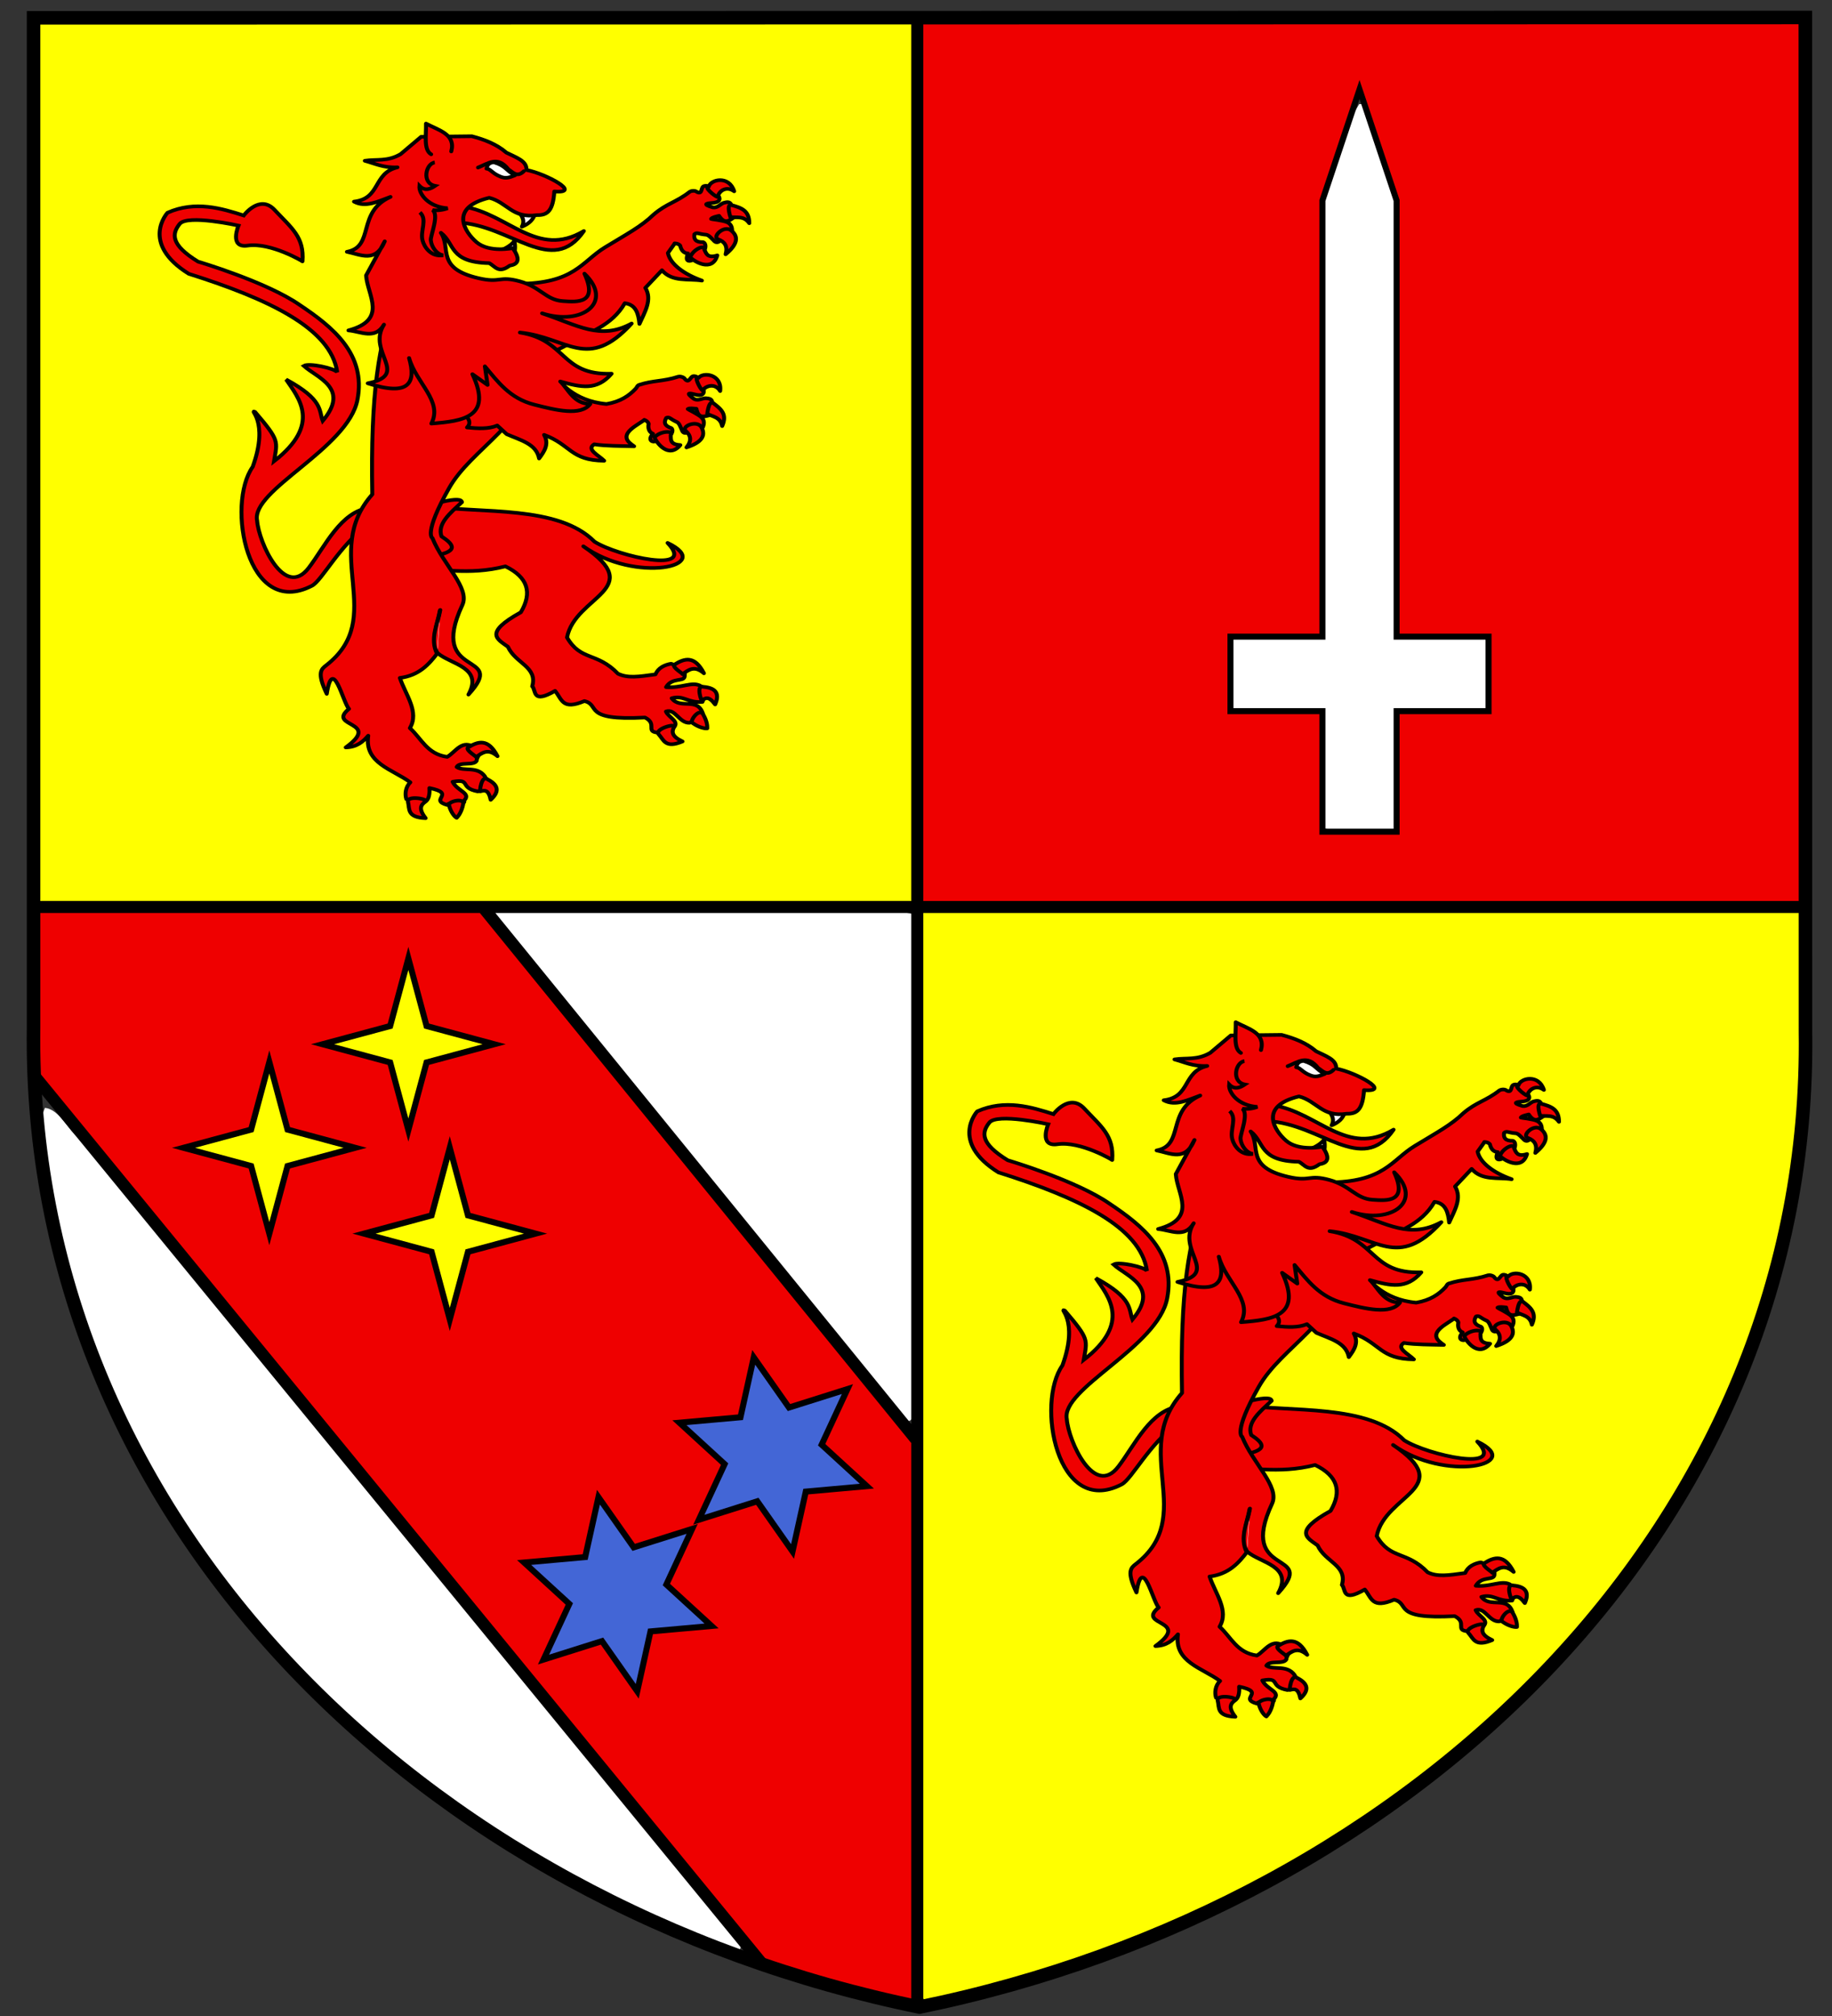
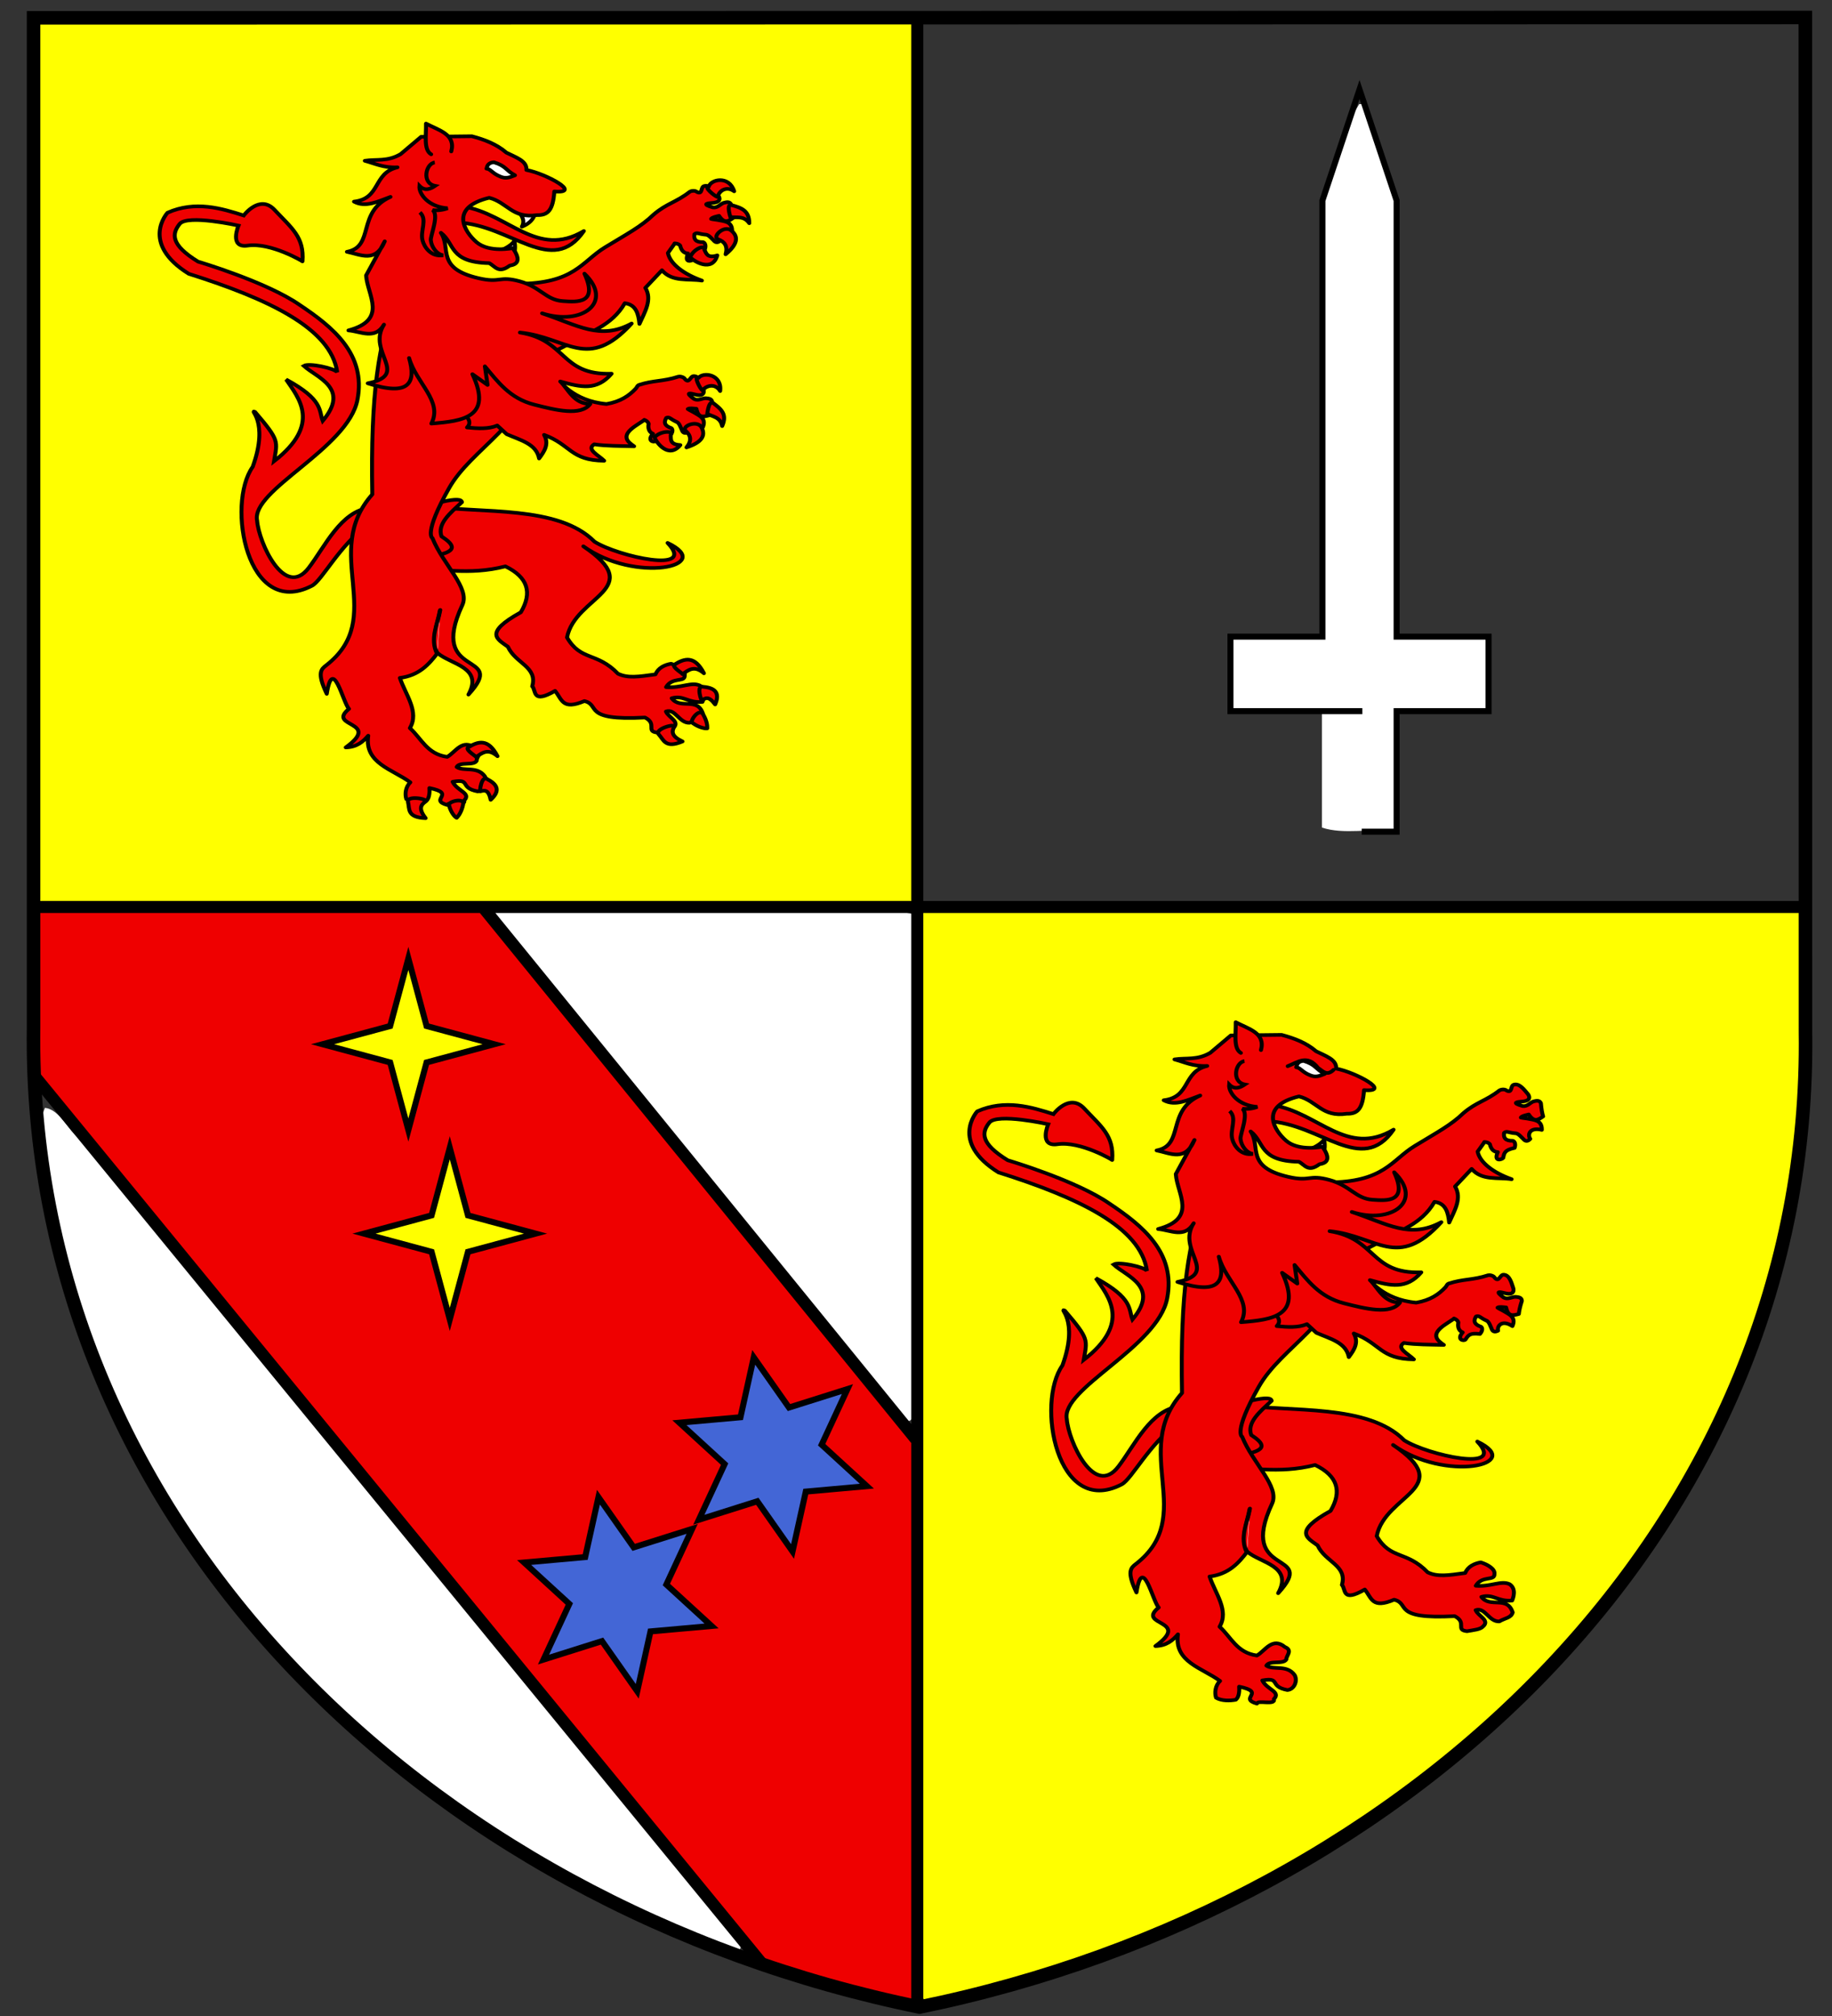
<svg xmlns="http://www.w3.org/2000/svg" width="600" height="660">
  <rect width="100%" height="100%" fill="#333333" stroke="none" />
  <defs>
    <linearGradient id="a">
      <stop style="stop-color:#fd0000;stop-opacity:1" offset="0" />
      <stop style="stop-color:#e77275;stop-opacity:.659" offset=".5" />
      <stop style="stop-color:#000;stop-opacity:.323" offset="1" />
    </linearGradient>
  </defs>
  <path d="M14.728 362.683c-2.54 5.5.544 12.674.74 18.666 9.949 67.773 45.005 130.9 95.186 177.022 37.156 35.846 82.974 62.21 131.127 80.358 2.975-2.4-2.93-5.999-3.963-8.465C167.043 544.42 97.18 457.744 25.687 372.542c-3.537-2.793-6.199-9.302-10.96-9.859zM162.025 298.808c5.122 9.14 13.737 17.24 20.179 25.985 38.264 46.877 76.296 94.025 114.942 140.54 4.182-.515.794-8.514 1.965-11.785.412-51.377.182-102.757.243-154.135-7.085-2.368-16.007-.301-23.784-.997-37.817.263-75.877-.523-113.545.392zM445.12 34.12c-5.91 9.72-8.145 21.57-12.176 32.223v142.064c-9.698.54-20.285-1.064-29.432.806.196 7.704-1.363 16.824.805 23.975h28.627v37.741c7.084 2.37 16.006.302 23.784.997 2.369-7.084.302-16.006.997-23.784 1.368-5.515-4.058-17.825 5.697-14.954 7.85-.632 16.762 1.295 23.926-.997-.642-7.8 1.3-16.67-.997-23.784h-28.626c-.024-47.093.047-94.191-.036-141.28-3.971-10.926-6.942-22.537-11.571-33.042h-.926l-.071.036z" style="fill:#fff;fill-opacity:1;stroke:none" />
  <g style="display:inline">
    <path d="M11.573 690.2c-.988 17.307-.532 35.007.091 52.443 5.786 9.873 14.237 18.297 21.14 27.524 71.254 87.6 142.669 175.204 215.152 261.763 5.11 7.288 15.224 7.093 22.809 10.202 9.147 2.048 18.665 5.958 27.754 6.49 3.198-4.602 1.113-11.75 1.92-17.3.558-55.515.189-111.036.297-166.555-15.338-20.431-32.333-39.922-48.307-59.992-31.093-38.177-62.199-76.343-93.299-114.514-11.837-1.69-24.388-.25-36.502-.729H13.061l-.886.398-.602.27z" style="fill:#ef0000;fill-opacity:1;stroke:none" transform="translate(0 -392.362)" />
  </g>
  <g style="display:inline">
    <path d="M11.571 399.568c-1.132 20.926-.16 42.231-.484 63.303.141 74.785-.368 149.583.636 224.36 2.868 3.795 9.16.956 13.381 1.968 90.924.644 181.85.307 272.776.393 4.32-3.461.854-11.304 1.967-16.499V400.87c-3.461-4.32-11.304-.855-16.5-1.968H13.056l-.884.397-.6.27zM301.24 690.198c-1.132 20.926-.16 42.231-.484 63.303.247 94.786-.556 189.582.557 284.362.327 3.409-.847 11.516 4.862 9.961 53.012-11.82 104.364-32.91 148.444-64.887 27.012-18.393 50.352-41.882 71.402-66.78 40.057-50.775 65.199-114.49 64.362-179.7-.078-15.252.598-30.73-.295-45.841-5.045-2.51-12.198-.377-18.04-1.084H302.722l-.883.397-.6.269z" style="fill:#ff0;fill-opacity:1;stroke:none" transform="translate(0 -392.362)" />
-     <path d="M301.657 399.87c-.544 13.96-.077 28.096-.233 42.124v245.13c1.934 2.21 6.144.386 8.957.98h278.637c2.21-1.933.386-6.143.98-8.956v-278.63c-1.933-2.21-6.143-.386-8.956-.98H302.405l-.486.216-.262.116zm144.138 23.895c3.894 11.498 7.965 23.018 11.432 34.613v141.541c1.934 2.21 6.144.387 8.957.98h21.353v24.095c-9.923.146-19.969-.29-29.815.216-1.169 3.365-.155 7.68-.495 11.399v27.733h-24.095c-.144-12.936.288-25.994-.216-38.854-3.364-1.168-7.68-.155-11.4-.494h-18.162V600.9c9.746-.145 19.614.287 29.284-.216 1.168-3.365.155-7.68.494-11.4V458.379c4.052-11.94 7.808-23.985 12.23-35.793l.433 1.18z" style="fill:#ef0000;fill-opacity:1;stroke:none" transform="translate(0 -392.362)" />
  </g>
  <g style="display:inline">
    <path d="M301.541 1049.518c-164.037-33.385-292.778-161.13-290.547-320.87V398.199l580.266-.112.05 332.134c2.231 159.74-126.51 285.912-290.547 319.297" style="fill:none;stroke:#000;stroke-width:4.435;stroke-linecap:butt;stroke-linejoin:miter;stroke-miterlimit:4;stroke-opacity:1;stroke-dasharray:none" transform="translate(0 -392.362)" />
    <path d="m321.28 647.214 11.722 16.676 19.44-6.135-8.582 18.49 15.033 13.767-20.304 1.814-4.406 19.902-11.722-16.677-19.44 6.135 8.582-18.49-15.033-13.767 20.304-1.813z" transform="matrix(.985 0 0 .985 -69.604 -193.13)" style="fill:#4366d6;fill-opacity:1;stroke:#000;stroke-width:2;stroke-miterlimit:4;stroke-opacity:1;stroke-dasharray:none" />
    <path d="m321.28 647.214 11.722 16.676 19.44-6.135-8.582 18.49 15.033 13.767-20.304 1.814-4.406 19.902-11.722-16.677-19.44 6.135 8.582-18.49-15.033-13.767 20.304-1.813z" transform="matrix(.985 0 0 .985 -120.466 -147.356)" style="fill:#4366d6;fill-opacity:1;stroke:#000;stroke-width:2;stroke-miterlimit:4;stroke-opacity:1;stroke-dasharray:none" />
    <path d="M300.419 398.36v652.29M11.086 689.289h579.85M158.552 689.845l141.346 173.617M11.086 744.379l238.612 291.031" style="fill:none;stroke:#000;stroke-width:3.942;stroke-linecap:butt;stroke-linejoin:miter;stroke-miterlimit:4;stroke-opacity:1;stroke-dasharray:none" transform="translate(0 -392.362)" />
    <path d="m206.442 571.663-6.05-22.474-22.475-6.051 22.474-6.052 6.051-22.474 6.052 22.474 22.474 6.052-22.474 6.05z" transform="matrix(.985 0 0 .985 -69.604 -193.13)" style="fill:#ff0;fill-opacity:1;stroke:#000;stroke-width:2;stroke-miterlimit:4;stroke-opacity:1;stroke-dasharray:none" />
    <path d="m206.442 571.663-6.05-22.474-22.475-6.051 22.474-6.052 6.051-22.474 6.052 22.474 22.474 6.052-22.474 6.05z" transform="matrix(.985 0 0 .985 -56.04 -131.13)" style="fill:#ff0;fill-opacity:1;stroke:#000;stroke-width:2;stroke-miterlimit:4;stroke-opacity:1;stroke-dasharray:none" />
-     <path d="m206.442 571.663-6.05-22.474-22.475-6.051 22.474-6.052 6.051-22.474 6.052 22.474 22.474 6.052-22.474 6.05z" transform="matrix(.985 0 0 .985 -115.137 -159.224)" style="fill:#ff0;fill-opacity:1;stroke:#000;stroke-width:2;stroke-miterlimit:4;stroke-opacity:1;stroke-dasharray:none" />
    <g style="fill:#ef0000;fill-opacity:1;stroke:#000;stroke-width:3.114;stroke-miterlimit:4;stroke-opacity:1;stroke-dasharray:none">
      <g style="fill:#ef0000;fill-opacity:1;stroke:#000;stroke-width:3.114;stroke-miterlimit:4;stroke-opacity:1;stroke-dasharray:none">
        <path d="M313.11 348.66c25.517 13.762 43.957 41.322 52.587 44.442 55.349 20.013 55.378-79.952 29.451-108.21-19.828-37.27-4.446-49.518-9.58-45.995-15.217 27.552-13.291 27.431-7.823 44.057-42.666-25.238-27.828-50.552-20.919-67.474-26.348 22.052-21.067 30.602-22.688 39.726-26.162-24.158-1.602-37.04 7.01-48.967-4.496-1.983-23.715 6.066-25.14 9.734-1.325-37.965 43.305-70.79 101.908-102.537 33.892-32.299 7.906-54.329 7.906-54.329-23.429-6.833-42.851 3.46-58.988 12.251 0 0-15.456-16.122-24.774-.786-10.808 17.785-19.45 26.803-14.55 47.19-.915.663 21.794-20.294 40.504-20.45 15.063-.124 4.326-18.089 4.326-18.089s38.145-16.32 45.617-9.045c7.471 7.275 10.13 16.275-9.045 34.213 0 0-50.305 25.888-72.96 49.65-22.828 23.128-45.145 50.22-31.841 87.815 14.174 40.055 95.83 62.457 95.166 89.046 1.789 18.755-10.295 70.288-33.622 46.6-15.925-16.17-32.664-43.41-55.926-42.887z" style="fill:#ef0000;fill-opacity:1;fill-rule:evenodd;stroke:#000;stroke-width:3.114;stroke-linecap:butt;stroke-linejoin:miter;stroke-miterlimit:4;stroke-opacity:1;stroke-dasharray:none;display:inline" transform="matrix(-.409 .063 .068 .377 225.004 20.532)" />
      </g>
    </g>
    <path d="M16.867 40.329c-.739.923-2.167 3.738 2.66 4.22 2.525.253 5.977.571-.071 2.5-2.438.428-3.772-1.895-5.469-2.5-1.309-.379-3.112-.899-3.812.938-.267 3.307-.662 5.648-1.125 7.25 2.396 1.796 4.481 3.501 7.28-1.063 1.576.445 3.418.78 4 1.688-1.144.336-2.341.352-3.218.562-3.292.79-7.56.64-7.406 6.22 6.203-1.63 7.368 2.647 5.875 4.937 1.27 1.513 2.472 1.497 3.594-.031 2.738-3.056 3.066-2.971 4.656-3.125 1.127-.11 2.186-.441 3.031-.625.884-.253 1.515.027 1.969.53.354 2.576-.511 4.388-4.438 4.313-1.075.396-1.53 2.024-.875 3.907 5.195 1.184 5.265 2.932 5.75 5.468.61.956 5.07 2.404 2.75-3.156 2.496-.144 3.604-2.274 4-4.312.772-.988 1.777-1.206 2.844-1.25l-.062.062 3.437 5.219c-1.146 6.168-8.273 11.74-17.219 15.156 6.957-1.2 14.981.966 20.25-5.656l8.407 9.656c-3.596 6.474.27 13.158 3 19.813.52-5.708 1.833-10.645 7.437-11.375 6.6 12.619 19.044 16.158 23.656 19.718l22.782 12.844 7.875-43.25c-28.794 0-32.51-12.249-44.313-20.031-11.333-7.473-18.389-11.455-24.6-17.969-6.654-6.2-11.466-6.693-18.369-12.562-.397-.338-2.508-.951-3.654.154-2.946 1.54-1.733-2.63-3.57-3.241-2.87-.955-5.295 2.794-7.052 4.99zM163.704 211.105c-27.185 4.249-65.932-.626-84.245 19.547-11.862 8.104-52.201 17.96-37.059.69-24.704 12.813 16.436 22.36 42.703 1.871-32.64 23.783 4.17 27.116 8.293 50.053-6.994 13.102-15.056 7.798-25.83 19.907-4.959 2.58-10.384 1.666-18.992.378-1.423-3.584-4.56-5.206-7.912-5.847-3.451 1.142-7.433 3.66-6.93 6.501-.088 3.896 6.275.553 9.435 6.348-7.61.676-12.917-3.096-17.165-.833-3.465 2.543-1.828 7.443-1.248 8.951 7.56.688 9.38-3.86 15.575-2.006-4.36 6.352-13.053-.89-15.842 8.542.819 3.09 3.876 3.036 6.756 4.938 5.28.28 7.29-8.015 11.986-6.195-1.186 3.266-7.384 5.571-3.683 9 1.26 1.596 4.669 1.922 8.095 2.566 6.088-.724-.221-4.665 6.223-8.267 32.191 1.88 22.343-6.908 30.737-9.035 11.167 5.096 11.256-.734 14.854-5.604 11.795 7.385 9.473-.153 11.587-2.512-2.852-10.783 8.539-12.534 12.33-21.714 5.133-4.08 12.664-7.428-6.547-18.93-5.965-10.838-3.531-19.301 7.818-25.242 18.786 5.228 33.712.898 50.568 1.347z" style="fill:#ef0000;fill-opacity:1;fill-rule:evenodd;stroke:#000;stroke-width:2;stroke-linecap:round;stroke-linejoin:round;stroke-miterlimit:4;stroke-opacity:1;stroke-dasharray:none" transform="matrix(-.646 0 0 .596 246.041 39.863)" />
    <path d="M146.688 208.968c5.992 5.984 12.607 11.9 10.338 18.788-6.27 4.465-9.684 8.667 6.254 11.087l6.13-15.707-12.507-14.318c-7.313-1.829-10.024-1.445-10.215.15z" style="fill:#ef0000;fill-opacity:1;fill-rule:evenodd;stroke:#000;stroke-width:2;stroke-linecap:round;stroke-linejoin:round;stroke-miterlimit:4;stroke-opacity:1;stroke-dasharray:none" transform="matrix(-.646 0 0 .596 246.041 39.863)" />
    <path d="M105.098 130.166c8.984 36.75 36.575 49.054 48.079 71.061 13.143 25.144 8.458 27.455 8.458 27.455-5.49 14.828-19.22 27.384-15.144 36.83 17.798 41.238-23.724 24.826-3.122 49.123-7.67-15.021 8.92-16.507 15.668-22.801 4.48 6.39 9.437 12.315 19.093 13.662-2.84 9.228-9.985 18.616-5.066 27.554-5.846 5.721-8.742 14.332-18.919 15.814-4.033-2.362-7.782-10.445-14.227-4.656-4.155 1.82-.456 5.03-.737 6.706 1.38 3.058 8.593.366 10.149 3.508-3.509 2.649-10.432-.72-14.307 5.198-1.661 3.134.176 7.929 3.7 8.203 9.53-1.976 3.044-7.117 12.646-5.27-2.28 5.123-9.534 6.142-5.834 10.262-.97 3.61 8.373.32 8.594 2.475 9.606-2.92-4.989-6.2 9.014-9.311-.14 2.04-.072 5.59 1.683 7.182 2.937.6 7.19.74 10.035-1.112.776-2.635.473-6.669-2.023-9.181 8.943-7.203 23.378-10.386 21.343-25.627 2.672 3.344 5.76 6.245 11.39 6.436-18.541-14.638 9.922-10.921-1.616-21.176 3.085-3.608 8.193-29.368 11.255-8.26 5.179-11.712 2.714-13.61.24-15.692-31.22-26.264 2.916-61.905-23.326-93.875.926-55.377-3.171-84.205-12.291-108.009z" style="fill:#ef0000;fill-opacity:1;fill-rule:evenodd;stroke:#000;stroke-width:2;stroke-linecap:round;stroke-linejoin:round;stroke-miterlimit:4;stroke-opacity:1;stroke-dasharray:none" transform="matrix(-.646 0 0 .596 246.041 39.863)" />
    <path d="m135.3 109.768-43.188 37.875c-4.178 3.321-10.05 6.528-18.719 7.406-7.15-1.33-11.46-4.57-14.812-8.437-.849-1.025-.642-1.562-1.688-2.063-7.433-2.642-12.024-1.747-20-4.562-.49-.173-2.7.027-3.375 1.469-2.201 2.49-2.534-1.836-4.468-1.75-3.022.134-3.956 4.477-4.813 7.156-.36 1.126-.68 4.274 4 3 2.45-.667 5.772-1.588.813 2.375-2.125 1.27-4.2-.417-6-.375-1.358.113-3.221.253-3.22 2.219.933 3.184 1.392 5.526 1.532 7.187 2.88.821 5.453 1.67 6.438-3.594 1.63-.147 3.475-.513 4.343.125-.949.723-2.068 1.178-2.812 1.688-2.793 1.914-6.855 3.313-4.719 8.469 5.212-3.738 7.858-.172 7.281 2.5 1.726.96 2.842.516 3.344-1.313 1.466-3.832 1.79-3.882 3.219-4.594 1.013-.504 1.87-1.182 2.594-1.656.735-.551 1.427-.527 2.03-.219 1.252 2.279 1.1 4.293-2.593 5.625-.862.754-.691 2.446.594 3.97 5.275-.75 5.953.835 7.312 3.03.95 1.07 4.698.023 1.438-3.906 2.28-1.026 2.546-3.423 2.187-5.469.368-1.198 1.238-1.764 2.22-2.187l-.032.094 4.344 3.125c7.676 5.522 4.448 8.659.843 11.312 6.958-.195 14.318-.125 20.22-1.094 4.222 2.783-2.241 5.987-5.032 9.032 17.149-.192 16.798-8.78 30.437-14.22-2.637 5.011-.19 9.014 2.532 12.97 1.414-8.061 9.446-10 16.437-13.344l4.781-4.75c4.48 2.014 9.848 1.658 15.313 1.062-2.799-3.053-.279-6.316 4.594-9.656 11.51-11.437 10.502-15.407 10.468-29.781z" style="fill:#ef0000;fill-opacity:1;fill-rule:evenodd;stroke:#000;stroke-width:2;stroke-linecap:round;stroke-linejoin:round;stroke-miterlimit:4;stroke-opacity:1;stroke-dasharray:none" transform="matrix(-.646 0 0 .596 246.041 39.863)" />
    <path d="M159.128 291.901c3.68-8.069-.188-15.856-1.47-23.74" style="fill:#fff;fill-rule:evenodd;stroke:#000;stroke-width:2;stroke-linecap:round;stroke-linejoin:round;stroke-miterlimit:4;stroke-opacity:1;stroke-dasharray:none" transform="matrix(-.646 0 0 .596 246.041 39.863)" />
    <path d="M16.788 64.56c3.289-1.305-2.981-8.099-6.708-4.782-3.726 3.317-3.225 7.555 2.909 13.018-1.176-4.486.511-6.932 3.8-8.236zM30.917 74.447c-1.317-4.368-7.615-7.335-7.134-4.245-1 2.103-1.497 4.955-6.57 3.204 2.561 9.483 11.85 3.296 13.704 1.04zM34.826 303.424c-.372-.2 5.295-3.651 4.213-5.177-5.284-3.616-10.338-5.18-15.049 4.695 4.899-4.558 7.804-1.805 10.836.482zM24.952 317.869c.23.897 3.32-8.831-.785-7.462-6.635.638-8.124 4.113-5.854 9.66 3.388-4.926 4.997-3.504 6.639-2.198zM29.576 330.382c1.105-.377.318-2.539-.996-4.144-1.313-1.606-3.152-2.657-4.151-.813-2.049 3.869-2.161 6.321-2.116 7.763 1.017.21 4.022-.336 7.263-2.806zM46.88 336.558c2.525-2.924-8.872-6.503-7.72-4.024 1.15 2.48 1.362 5.01-4.29 7.861 8.782 4.04 9.484-.914 12.01-3.837zM21.564 35.68c2.801-.084-3.048 5.337-4.522 5.614-.72-3.444-4.53-6.144-8.378-3.105 2.54-8.864 11.882-6.596 12.9-2.51zM10.456 45.648c1.199.23 1.305 2.24.127 6.676-3.025.59-6.735-.97-9.576 3.398-.002-7.06 4.04-8.497 9.449-10.074zM33.2 169.818c2.543-2.46-5.843-6.352-8.024-1.866-2.182 4.487-.104 8.214 7.648 10.929-2.796-3.7-2.168-6.605.376-9.063zM49.03 173.326c-2.883-3.536-9.836-3.88-8.213-1.206-.125 2.325.503 5.152-4.855 5.466 5.98 7.791 12.212-1.469 13.067-4.26zM19.64 154.245c1.196-.244 2.06 1.574 2.661 6.124-2.573 1.698-6.596 1.67-7.56 6.79-2.69-6.527.498-9.396 4.898-12.914zM26.738 140.671c2.557-1.145-.785 6.096-2.043 6.914-1.977-2.91-6.528-3.955-8.93.321-1.027-9.164 8.474-10.625 10.973-7.235zM139.481 348.98c-.371-.2 5.296-3.651 4.214-5.177-5.285-3.616-10.338-5.18-15.05 4.695 4.9-4.558 7.804-1.805 10.836.482zM137.316 367.778c.569.732-.477-9.422-3.695-6.529-5.83 3.23-5.81 7.011-1.516 11.194 1.142-5.87 3.185-5.208 5.211-4.665zM153.186 375.579c.617-.992-1.36-2.168-3.393-2.581-2.033-.413-4.122-.063-3.73 1.997.861 4.292 2.325 6.263 3.272 7.35.921-.479 2.903-2.804 3.851-6.766zM174.023 373.64c.916-3.754-10.86-1.746-8.706-.063 2.155 1.682 3.497 3.838-.235 8.952 9.658-.407 8.025-5.136 8.94-8.89z" style="color:#000;fill:#ef0000;fill-opacity:1;fill-rule:nonzero;stroke:#000;stroke-width:2;stroke-linecap:round;stroke-linejoin:round;stroke-miterlimit:4;stroke-opacity:1;stroke-dasharray:none;stroke-dashoffset:0;marker:none;visibility:visible;display:inline;overflow:visible" transform="matrix(-.646 0 0 .596 246.041 39.863)" />
    <path d="M159.323 292.154c3.679-8.068-.189-15.856-1.47-23.74" style="fill:#ef0000;fill-opacity:1;fill-rule:evenodd;stroke:#000;stroke-width:2;stroke-linecap:round;stroke-linejoin:round;stroke-miterlimit:4;stroke-opacity:1;stroke-dasharray:none" transform="matrix(-.646 0 0 .596 246.041 39.863)" />
    <path d="M120.125 74.041c-.028-2.818-.847-4.674-.054-8.493 2.417 3.386 6.05 4.47 9.179 6.51" style="fill:#fff;fill-rule:evenodd;stroke:#000;stroke-width:2;stroke-linecap:round;stroke-linejoin:round;stroke-miterlimit:4;stroke-opacity:1;stroke-dasharray:none" transform="matrix(-.646 0 0 .596 246.03 39.863)" />
    <path d="M146.107 46.543c-23.127 3.951-37.483 28.776-61.26 13.48 16.124 25.426 36.794-3.27 63.807-4.678l-2.547-8.802z" style="fill:#ef0000;fill-opacity:1;fill-rule:evenodd;stroke:#000;stroke-width:2;stroke-linecap:round;stroke-linejoin:round;stroke-miterlimit:4;stroke-opacity:1;stroke-dasharray:none" transform="matrix(-.646 0 0 .596 246.03 39.863)" />
    <path d="M109.6 50.342c.773 3.401 3.108 5.755 6.66 7.293-2.131-4.152 1.057-7.063 2.838-10.303" style="fill:#fff;fill-rule:evenodd;stroke:#000;stroke-width:2;stroke-linecap:round;stroke-linejoin:round;stroke-miterlimit:4;stroke-opacity:1;stroke-dasharray:none" transform="matrix(-.646 0 0 .596 246.03 39.863)" />
    <path d="m135.024 134.354-1.363 10.218 7.672-5.92c-10.341 23.735 4.852 25.765 20.827 27.132-5.95-12.276 7.684-22.174 11.288-36-3.616 13.637-.208 21.3 20.933 13.877-21.803-4.772.703-17.092-8.2-32.237 4.613 8.49 11.703 3.737 18.009 3.174-20.154-5.853-9.602-19.232-8.949-30.185l-9.447-18.737c4.65 12.152 12.2 7.24 19.168 5.757-14.277-2.879-4.75-21.803-22.083-30.165 6.305 2.506 12.7 6.012 18.481 2.598-13.716-1.712-9.473-15.644-22.011-18.84 7.072.385 11.333-2.084 16.538-3.595-5.989-.994-11.423.568-18.107-3.625l-10.436-9.544-25.748-.31c-6.388 1.851-12.471 4.317-17.456 8.99-4.642 2.565-10.59 4.491-10.172 9.534-9.9 2.017-28.601 13.04-14.154 11.817.672 10.328 3.24 13.151 8.792 12.973 12.46 2.055 15.08-7.001 24.21-9.514 20.544 5.398 12.44 18.792 6.485 24.342-6.472 6.032-18.397 3.29-18.397 3.29-3.74 5.694-3.243 8.894 1.489 9.598 5.812 4.74 7.493.272 10.461-1.328 20.39-.443 17.264-10.7 24.451-16.654-5.337 8.595 2.8 19.422-19.068 24.934-11.292 2.851-10.17-1.452-20.834 1.692-10.664 3.145-13.344 10.239-21.822 10.885-7.58.578-18.054 1.443-11.042-15.082-15.055 15.732 1.273 28.857 21.46 21.796-18.14 6.543-29.391 14.98-45.366 5.606 22.344 26.493 32.523 7.58 56.616 4.942-23.874 4.114-20.456 23.557-46.447 22.615 7.493 9.477 15.502 7.477 26.012 4.27-3.853 3.882-6.904 12.545-15.246 12.29 4.816 6.933 17.511 3.451 28.462.43 12.459-3.438 18.484-12.666 24.994-21.024z" style="fill:#ef0000;fill-opacity:1;fill-rule:evenodd;stroke:#000;stroke-width:2;stroke-linecap:round;stroke-linejoin:round;stroke-miterlimit:4;stroke-opacity:1;stroke-dasharray:none" transform="matrix(-.646 0 0 .596 246.03 39.863)" />
    <path d="M152.071 16.306c-2.4-9.521 6.418-11.605 12.8-15.303-.173 6.329 1.334 14.364-2.605 16.867" style="fill:#ef0000;fill-opacity:1;fill-rule:evenodd;stroke:#000;stroke-width:2;stroke-linecap:round;stroke-linejoin:round;stroke-miterlimit:4;stroke-opacity:1;stroke-dasharray:none" transform="matrix(-.646 0 0 .596 246.03 39.863)" />
-     <path d="M115.294 27.18c3.462 3.625 5.472.566 7.8-1.027 5.537-7.741 10.401-3.072 15.407-1.01" style="fill:none;stroke:#000;stroke-width:2;stroke-linecap:round;stroke-linejoin:round;stroke-miterlimit:4;stroke-opacity:1;stroke-dasharray:none" transform="matrix(-.646 0 0 .596 246.03 39.863)" />
    <path d="M119.777 29.402c3.053 1.417 4.841 1.874 7.34.744 4.083-1.7 5.085-4.306 7.073-4.377-.366-1.68-.9-3.264-3.724-3.534-6.285 2.101-5.749 4.265-10.69 7.167z" style="fill:#fff;fill-opacity:1;fill-rule:evenodd;stroke:#000;stroke-width:2;stroke-linecap:round;stroke-linejoin:round;stroke-miterlimit:4;stroke-opacity:1;stroke-dasharray:none" transform="matrix(-.646 0 0 .596 246.03 39.863)" />
    <path d="M160.43 22.38c4.493.476 6.859 11.351-.174 12.83 1.93 1.404 4.988 3.31 7.942 0 .374 4.556-4.615 11.584-14.272 12.306 2.195.96 5.627 1.395 7.639.96-3.5 2.679 1.084 13.98.873 16.582-.288 3.555-2.89 7.724-6.284 8.292 6.086 1.04 9.575-4.334 10.492-8.261 1.224-5.24-2.617-11.344 1.29-15.304" style="fill:none;stroke:#000;stroke-width:2;stroke-linecap:butt;stroke-linejoin:miter;stroke-miterlimit:4;stroke-opacity:1;stroke-dasharray:none" transform="matrix(-.646 0 0 .596 246.03 39.863)" />
    <g style="fill:#ef0000;fill-opacity:1;stroke:#000;stroke-width:3.114;stroke-miterlimit:4;stroke-opacity:1;stroke-dasharray:none">
      <g style="fill:#ef0000;fill-opacity:1;stroke:#000;stroke-width:3.114;stroke-miterlimit:4;stroke-opacity:1;stroke-dasharray:none">
        <path d="M313.11 348.66c25.517 13.762 43.957 41.322 52.587 44.442 55.349 20.013 55.378-79.952 29.451-108.21-19.828-37.27-4.446-49.518-9.58-45.995-15.217 27.552-13.291 27.431-7.823 44.057-42.666-25.238-27.828-50.552-20.919-67.474-26.348 22.052-21.067 30.602-22.688 39.726-26.162-24.158-1.602-37.04 7.01-48.967-4.496-1.983-23.715 6.066-25.14 9.734-1.325-37.965 43.305-70.79 101.908-102.537 33.892-32.299 7.906-54.329 7.906-54.329-23.429-6.833-42.851 3.46-58.988 12.251 0 0-15.456-16.122-24.774-.786-10.808 17.785-19.45 26.803-14.55 47.19-.915.663 21.794-20.294 40.504-20.45 15.063-.124 4.326-18.089 4.326-18.089s38.145-16.32 45.617-9.045c7.471 7.275 10.13 16.275-9.045 34.213 0 0-50.305 25.888-72.96 49.65-22.828 23.128-45.145 50.22-31.841 87.815 14.174 40.055 95.83 62.457 95.166 89.046 1.789 18.755-10.295 70.288-33.622 46.6-15.925-16.17-32.664-43.41-55.926-42.887z" style="fill:#ef0000;fill-opacity:1;fill-rule:evenodd;stroke:#000;stroke-width:3.114;stroke-linecap:butt;stroke-linejoin:miter;stroke-miterlimit:4;stroke-opacity:1;stroke-dasharray:none;display:inline" transform="matrix(-.409 .063 .068 .377 490.194 314.727)" />
      </g>
    </g>
    <path d="M16.867 40.329c-.739.923-2.167 3.738 2.66 4.22 2.525.253 5.977.571-.071 2.5-2.438.428-3.772-1.895-5.469-2.5-1.309-.379-3.112-.899-3.812.938-.267 3.307-.662 5.648-1.125 7.25 2.396 1.796 4.481 3.501 7.28-1.063 1.576.445 3.418.78 4 1.688-1.144.336-2.341.352-3.218.562-3.292.79-7.56.64-7.406 6.22 6.203-1.63 7.368 2.647 5.875 4.937 1.27 1.513 2.472 1.497 3.594-.031 2.738-3.056 3.066-2.971 4.656-3.125 1.127-.11 2.186-.441 3.031-.625.884-.253 1.515.027 1.969.53.354 2.576-.511 4.388-4.438 4.313-1.075.396-1.53 2.024-.875 3.907 5.195 1.184 5.265 2.932 5.75 5.468.61.956 5.07 2.404 2.75-3.156 2.496-.144 3.604-2.274 4-4.312.772-.988 1.777-1.206 2.844-1.25l-.062.062 3.437 5.219c-1.146 6.168-8.273 11.74-17.219 15.156 6.957-1.2 14.981.966 20.25-5.656l8.407 9.656c-3.596 6.474.27 13.158 3 19.813.52-5.708 1.833-10.645 7.437-11.375 6.6 12.619 19.044 16.158 23.656 19.718l22.782 12.844 7.875-43.25c-28.794 0-32.51-12.249-44.313-20.031-11.333-7.473-18.389-11.455-24.6-17.969-6.654-6.2-11.466-6.693-18.369-12.562-.397-.338-2.508-.951-3.654.154-2.946 1.54-1.733-2.63-3.57-3.241-2.87-.955-5.295 2.794-7.052 4.99zM163.704 211.105c-27.185 4.249-65.932-.626-84.245 19.547-11.862 8.104-52.201 17.96-37.059.69-24.704 12.813 16.436 22.36 42.703 1.871-32.64 23.783 4.17 27.116 8.293 50.053-6.994 13.102-15.056 7.798-25.83 19.907-4.959 2.58-10.384 1.666-18.992.378-1.423-3.584-4.56-5.206-7.912-5.847-3.451 1.142-7.433 3.66-6.93 6.501-.088 3.896 6.275.553 9.435 6.348-7.61.676-12.917-3.096-17.165-.833-3.465 2.543-1.828 7.443-1.248 8.951 7.56.688 9.38-3.86 15.575-2.006-4.36 6.352-13.053-.89-15.842 8.542.819 3.09 3.876 3.036 6.756 4.938 5.28.28 7.29-8.015 11.986-6.195-1.186 3.266-7.384 5.571-3.683 9 1.26 1.596 4.669 1.922 8.095 2.566 6.088-.724-.221-4.665 6.223-8.267 32.191 1.88 22.343-6.908 30.737-9.035 11.167 5.096 11.256-.734 14.854-5.604 11.795 7.385 9.473-.153 11.587-2.512-2.852-10.783 8.539-12.534 12.33-21.714 5.133-4.08 12.664-7.428-6.547-18.93-5.965-10.838-3.531-19.301 7.818-25.242 18.786 5.228 33.712.898 50.568 1.347z" style="fill:#ef0000;fill-opacity:1;fill-rule:evenodd;stroke:#000;stroke-width:2;stroke-linecap:round;stroke-linejoin:round;stroke-miterlimit:4;stroke-opacity:1;stroke-dasharray:none" transform="matrix(-.646 0 0 .596 511.23 334.058)" />
    <path d="M146.688 208.968c5.992 5.984 12.607 11.9 10.338 18.788-6.27 4.465-9.684 8.667 6.254 11.087l6.13-15.707-12.507-14.318c-7.313-1.829-10.024-1.445-10.215.15z" style="fill:#ef0000;fill-opacity:1;fill-rule:evenodd;stroke:#000;stroke-width:2;stroke-linecap:round;stroke-linejoin:round;stroke-miterlimit:4;stroke-opacity:1;stroke-dasharray:none" transform="matrix(-.646 0 0 .596 511.23 334.058)" />
    <path d="M105.098 130.166c8.984 36.75 36.575 49.054 48.079 71.061 13.143 25.144 8.458 27.455 8.458 27.455-5.49 14.828-19.22 27.384-15.144 36.83 17.798 41.238-23.724 24.826-3.122 49.123-7.67-15.021 8.92-16.507 15.668-22.801 4.48 6.39 9.437 12.315 19.093 13.662-2.84 9.228-9.985 18.616-5.066 27.554-5.846 5.721-8.742 14.332-18.919 15.814-4.033-2.362-7.782-10.445-14.227-4.656-4.155 1.82-.456 5.03-.737 6.706 1.38 3.058 8.593.366 10.149 3.508-3.509 2.649-10.432-.72-14.307 5.198-1.661 3.134.176 7.929 3.7 8.203 9.53-1.976 3.044-7.117 12.646-5.27-2.28 5.123-9.534 6.142-5.834 10.262-.97 3.61 8.373.32 8.594 2.475 9.606-2.92-4.989-6.2 9.014-9.311-.14 2.04-.072 5.59 1.683 7.182 2.937.6 7.19.74 10.035-1.112.776-2.635.473-6.669-2.023-9.181 8.943-7.203 23.378-10.386 21.343-25.627 2.672 3.344 5.76 6.245 11.39 6.436-18.541-14.638 9.922-10.921-1.616-21.176 3.085-3.608 8.193-29.368 11.255-8.26 5.179-11.712 2.714-13.61.24-15.692-31.22-26.264 2.916-61.905-23.326-93.875.926-55.377-3.171-84.205-12.291-108.009z" style="fill:#ef0000;fill-opacity:1;fill-rule:evenodd;stroke:#000;stroke-width:2;stroke-linecap:round;stroke-linejoin:round;stroke-miterlimit:4;stroke-opacity:1;stroke-dasharray:none" transform="matrix(-.646 0 0 .596 511.23 334.058)" />
    <path d="m135.3 109.768-43.188 37.875c-4.178 3.321-10.05 6.528-18.719 7.406-7.15-1.33-11.46-4.57-14.812-8.437-.849-1.025-.642-1.562-1.688-2.063-7.433-2.642-12.024-1.747-20-4.562-.49-.173-2.7.027-3.375 1.469-2.201 2.49-2.534-1.836-4.468-1.75-3.022.134-3.956 4.477-4.813 7.156-.36 1.126-.68 4.274 4 3 2.45-.667 5.772-1.588.813 2.375-2.125 1.27-4.2-.417-6-.375-1.358.113-3.221.253-3.22 2.219.933 3.184 1.392 5.526 1.532 7.187 2.88.821 5.453 1.67 6.438-3.594 1.63-.147 3.475-.513 4.343.125-.949.723-2.068 1.178-2.812 1.688-2.793 1.914-6.855 3.313-4.719 8.469 5.212-3.738 7.858-.172 7.281 2.5 1.726.96 2.842.516 3.344-1.313 1.466-3.832 1.79-3.882 3.219-4.594 1.013-.504 1.87-1.182 2.594-1.656.735-.551 1.427-.527 2.03-.219 1.252 2.279 1.1 4.293-2.593 5.625-.862.754-.691 2.446.594 3.97 5.275-.75 5.953.835 7.312 3.03.95 1.07 4.698.023 1.438-3.906 2.28-1.026 2.546-3.423 2.187-5.469.368-1.198 1.238-1.764 2.22-2.187l-.032.094 4.344 3.125c7.676 5.522 4.448 8.659.843 11.312 6.958-.195 14.318-.125 20.22-1.094 4.222 2.783-2.241 5.987-5.032 9.032 17.149-.192 16.798-8.78 30.437-14.22-2.637 5.011-.19 9.014 2.532 12.97 1.414-8.061 9.446-10 16.437-13.344l4.781-4.75c4.48 2.014 9.848 1.658 15.313 1.062-2.799-3.053-.279-6.316 4.594-9.656 11.51-11.437 10.502-15.407 10.468-29.781z" style="fill:#ef0000;fill-opacity:1;fill-rule:evenodd;stroke:#000;stroke-width:2;stroke-linecap:round;stroke-linejoin:round;stroke-miterlimit:4;stroke-opacity:1;stroke-dasharray:none" transform="matrix(-.646 0 0 .596 511.23 334.058)" />
    <path d="M159.128 291.901c3.68-8.069-.188-15.856-1.47-23.74" style="fill:#fff;fill-rule:evenodd;stroke:#000;stroke-width:2;stroke-linecap:round;stroke-linejoin:round;stroke-miterlimit:4;stroke-opacity:1;stroke-dasharray:none" transform="matrix(-.646 0 0 .596 511.23 334.058)" />
-     <path d="M16.788 64.56c3.289-1.305-2.981-8.099-6.708-4.782-3.726 3.317-3.225 7.555 2.909 13.018-1.176-4.486.511-6.932 3.8-8.236zM30.917 74.447c-1.317-4.368-7.615-7.335-7.134-4.245-1 2.103-1.497 4.955-6.57 3.204 2.561 9.483 11.85 3.296 13.704 1.04zM34.826 303.424c-.372-.2 5.295-3.651 4.213-5.177-5.284-3.616-10.338-5.18-15.049 4.695 4.899-4.558 7.804-1.805 10.836.482zM24.952 317.869c.23.897 3.32-8.831-.785-7.462-6.635.638-8.124 4.113-5.854 9.66 3.388-4.926 4.997-3.504 6.639-2.198zM29.576 330.382c1.105-.377.318-2.539-.996-4.144-1.313-1.606-3.152-2.657-4.151-.813-2.049 3.869-2.161 6.321-2.116 7.763 1.017.21 4.022-.336 7.263-2.806zM46.88 336.558c2.525-2.924-8.872-6.503-7.72-4.024 1.15 2.48 1.362 5.01-4.29 7.861 8.782 4.04 9.484-.914 12.01-3.837zM21.564 35.68c2.801-.084-3.048 5.337-4.522 5.614-.72-3.444-4.53-6.144-8.378-3.105 2.54-8.864 11.882-6.596 12.9-2.51zM10.456 45.648c1.199.23 1.305 2.24.127 6.676-3.025.59-6.735-.97-9.576 3.398-.002-7.06 4.04-8.497 9.449-10.074zM33.2 169.818c2.543-2.46-5.843-6.352-8.024-1.866-2.182 4.487-.104 8.214 7.648 10.929-2.796-3.7-2.168-6.605.376-9.063zM49.03 173.326c-2.883-3.536-9.836-3.88-8.213-1.206-.125 2.325.503 5.152-4.855 5.466 5.98 7.791 12.212-1.469 13.067-4.26zM19.64 154.245c1.196-.244 2.06 1.574 2.661 6.124-2.573 1.698-6.596 1.67-7.56 6.79-2.69-6.527.498-9.396 4.898-12.914zM26.738 140.671c2.557-1.145-.785 6.096-2.043 6.914-1.977-2.91-6.528-3.955-8.93.321-1.027-9.164 8.474-10.625 10.973-7.235zM139.481 348.98c-.371-.2 5.296-3.651 4.214-5.177-5.285-3.616-10.338-5.18-15.05 4.695 4.9-4.558 7.804-1.805 10.836.482zM137.316 367.778c.569.732-.477-9.422-3.695-6.529-5.83 3.23-5.81 7.011-1.516 11.194 1.142-5.87 3.185-5.208 5.211-4.665zM153.186 375.579c.617-.992-1.36-2.168-3.393-2.581-2.033-.413-4.122-.063-3.73 1.997.861 4.292 2.325 6.263 3.272 7.35.921-.479 2.903-2.804 3.851-6.766zM174.023 373.64c.916-3.754-10.86-1.746-8.706-.063 2.155 1.682 3.497 3.838-.235 8.952 9.658-.407 8.025-5.136 8.94-8.89z" style="color:#000;fill:#ef0000;fill-opacity:1;fill-rule:nonzero;stroke:#000;stroke-width:2;stroke-linecap:round;stroke-linejoin:round;stroke-miterlimit:4;stroke-opacity:1;stroke-dasharray:none;stroke-dashoffset:0;marker:none;visibility:visible;display:inline;overflow:visible" transform="matrix(-.646 0 0 .596 511.23 334.058)" />
    <path d="M159.323 292.154c3.679-8.068-.189-15.856-1.47-23.74" style="fill:#ef0000;fill-opacity:1;fill-rule:evenodd;stroke:#000;stroke-width:2;stroke-linecap:round;stroke-linejoin:round;stroke-miterlimit:4;stroke-opacity:1;stroke-dasharray:none" transform="matrix(-.646 0 0 .596 511.23 334.058)" />
    <path d="M120.125 74.041c-.028-2.818-.847-4.674-.054-8.493 2.417 3.386 6.05 4.47 9.179 6.51" style="fill:#fff;fill-rule:evenodd;stroke:#000;stroke-width:2;stroke-linecap:round;stroke-linejoin:round;stroke-miterlimit:4;stroke-opacity:1;stroke-dasharray:none" transform="matrix(-.646 0 0 .596 511.219 334.058)" />
    <path d="M146.107 46.543c-23.127 3.951-37.483 28.776-61.26 13.48 16.124 25.426 36.794-3.27 63.807-4.678l-2.547-8.802z" style="fill:#ef0000;fill-opacity:1;fill-rule:evenodd;stroke:#000;stroke-width:2;stroke-linecap:round;stroke-linejoin:round;stroke-miterlimit:4;stroke-opacity:1;stroke-dasharray:none" transform="matrix(-.646 0 0 .596 511.219 334.058)" />
-     <path d="M109.6 50.342c.773 3.401 3.108 5.755 6.66 7.293-2.131-4.152 1.057-7.063 2.838-10.303" style="fill:#fff;fill-rule:evenodd;stroke:#000;stroke-width:2;stroke-linecap:round;stroke-linejoin:round;stroke-miterlimit:4;stroke-opacity:1;stroke-dasharray:none" transform="matrix(-.646 0 0 .596 511.219 334.058)" />
    <path d="m135.024 134.354-1.363 10.218 7.672-5.92c-10.341 23.735 4.852 25.765 20.827 27.132-5.95-12.276 7.684-22.174 11.288-36-3.616 13.637-.208 21.3 20.933 13.877-21.803-4.772.703-17.092-8.2-32.237 4.613 8.49 11.703 3.737 18.009 3.174-20.154-5.853-9.602-19.232-8.949-30.185l-9.447-18.737c4.65 12.152 12.2 7.24 19.168 5.757-14.277-2.879-4.75-21.803-22.083-30.165 6.305 2.506 12.7 6.012 18.481 2.598-13.716-1.712-9.473-15.644-22.011-18.84 7.072.385 11.333-2.084 16.538-3.595-5.989-.994-11.423.568-18.107-3.625l-10.436-9.544-25.748-.31c-6.388 1.851-12.471 4.317-17.456 8.99-4.642 2.565-10.59 4.491-10.172 9.534-9.9 2.017-28.601 13.04-14.154 11.817.672 10.328 3.24 13.151 8.792 12.973 12.46 2.055 15.08-7.001 24.21-9.514 20.544 5.398 12.44 18.792 6.485 24.342-6.472 6.032-18.397 3.29-18.397 3.29-3.74 5.694-3.243 8.894 1.489 9.598 5.812 4.74 7.493.272 10.461-1.328 20.39-.443 17.264-10.7 24.451-16.654-5.337 8.595 2.8 19.422-19.068 24.934-11.292 2.851-10.17-1.452-20.834 1.692-10.664 3.145-13.344 10.239-21.822 10.885-7.58.578-18.054 1.443-11.042-15.082-15.055 15.732 1.273 28.857 21.46 21.796-18.14 6.543-29.391 14.98-45.366 5.606 22.344 26.493 32.523 7.58 56.616 4.942-23.874 4.114-20.456 23.557-46.447 22.615 7.493 9.477 15.502 7.477 26.012 4.27-3.853 3.882-6.904 12.545-15.246 12.29 4.816 6.933 17.511 3.451 28.462.43 12.459-3.438 18.484-12.666 24.994-21.024z" style="fill:#ef0000;fill-opacity:1;fill-rule:evenodd;stroke:#000;stroke-width:2;stroke-linecap:round;stroke-linejoin:round;stroke-miterlimit:4;stroke-opacity:1;stroke-dasharray:none" transform="matrix(-.646 0 0 .596 511.219 334.058)" />
    <path d="M152.071 16.306c-2.4-9.521 6.418-11.605 12.8-15.303-.173 6.329 1.334 14.364-2.605 16.867" style="fill:#ef0000;fill-opacity:1;fill-rule:evenodd;stroke:#000;stroke-width:2;stroke-linecap:round;stroke-linejoin:round;stroke-miterlimit:4;stroke-opacity:1;stroke-dasharray:none" transform="matrix(-.646 0 0 .596 511.219 334.058)" />
    <path d="M115.294 27.18c3.462 3.625 5.472.566 7.8-1.027 5.537-7.741 10.401-3.072 15.407-1.01" style="fill:none;stroke:#000;stroke-width:2;stroke-linecap:round;stroke-linejoin:round;stroke-miterlimit:4;stroke-opacity:1;stroke-dasharray:none" transform="matrix(-.646 0 0 .596 511.219 334.058)" />
    <path d="M119.777 29.402c3.053 1.417 4.841 1.874 7.34.744 4.083-1.7 5.085-4.306 7.073-4.377-.366-1.68-.9-3.264-3.724-3.534-6.285 2.101-5.749 4.265-10.69 7.167z" style="fill:#fff;fill-opacity:1;fill-rule:evenodd;stroke:#000;stroke-width:2;stroke-linecap:round;stroke-linejoin:round;stroke-miterlimit:4;stroke-opacity:1;stroke-dasharray:none" transform="matrix(-.646 0 0 .596 511.219 334.058)" />
    <path d="M160.43 22.38c4.493.476 6.859 11.351-.174 12.83 1.93 1.404 4.988 3.31 7.942 0 .374 4.556-4.615 11.584-14.272 12.306 2.195.96 5.627 1.395 7.639.96-3.5 2.679 1.084 13.98.873 16.582-.288 3.555-2.89 7.724-6.284 8.292 6.086 1.04 9.575-4.334 10.492-8.261 1.224-5.24-2.617-11.344 1.29-15.304" style="fill:none;stroke:#000;stroke-width:2;stroke-linecap:butt;stroke-linejoin:miter;stroke-miterlimit:4;stroke-opacity:1;stroke-dasharray:none" transform="matrix(-.646 0 0 .596 511.219 334.058)" />
  </g>
  <g style="display:inline">
-     <path d="M445.98 664.648h11.423v-39.46h30.115v-24.403h-30.115V458.004l-12.148-36.345-12.149 36.345v142.781h-30.115v24.403h30.115v39.46h13.085" style="fill:none;stroke:#000;stroke-width:1.971;stroke-linecap:butt;stroke-linejoin:miter;stroke-miterlimit:4;stroke-opacity:1;stroke-dasharray:none" transform="translate(0 -392.362)" />
+     <path d="M445.98 664.648h11.423v-39.46h30.115v-24.403h-30.115V458.004l-12.148-36.345-12.149 36.345v142.781h-30.115v24.403h30.115h13.085" style="fill:none;stroke:#000;stroke-width:1.971;stroke-linecap:butt;stroke-linejoin:miter;stroke-miterlimit:4;stroke-opacity:1;stroke-dasharray:none" transform="translate(0 -392.362)" />
  </g>
</svg>